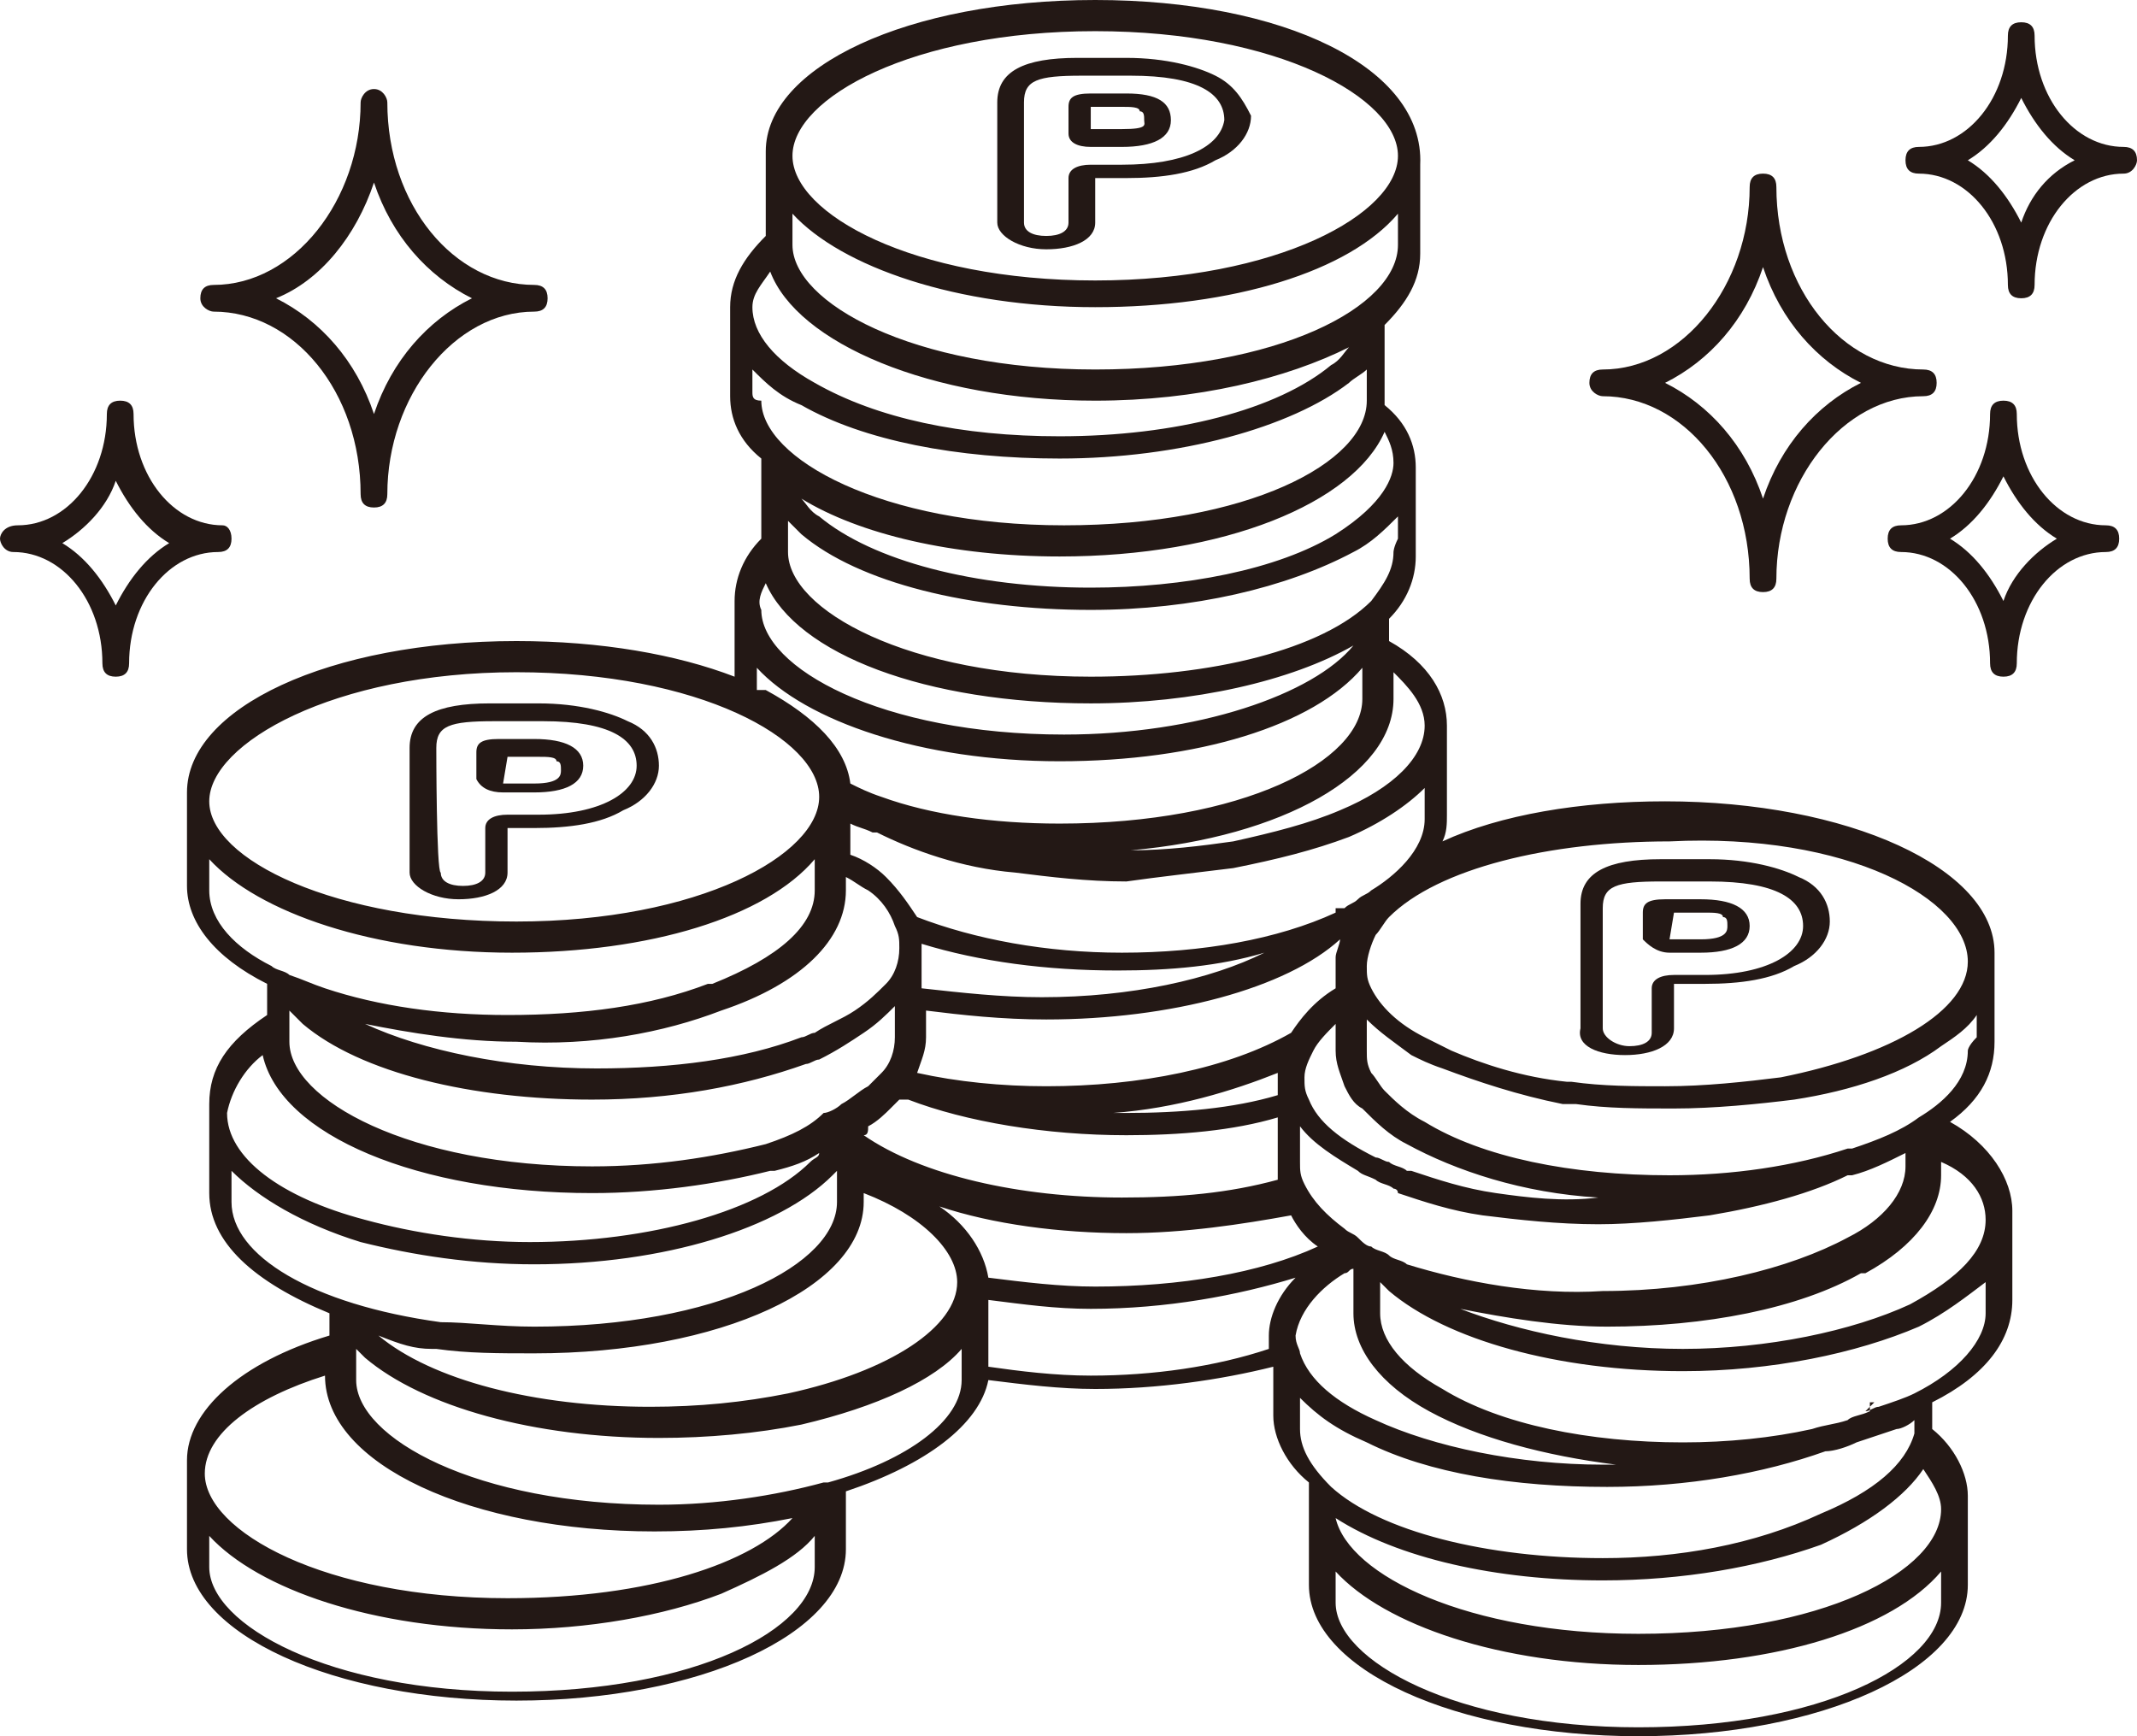
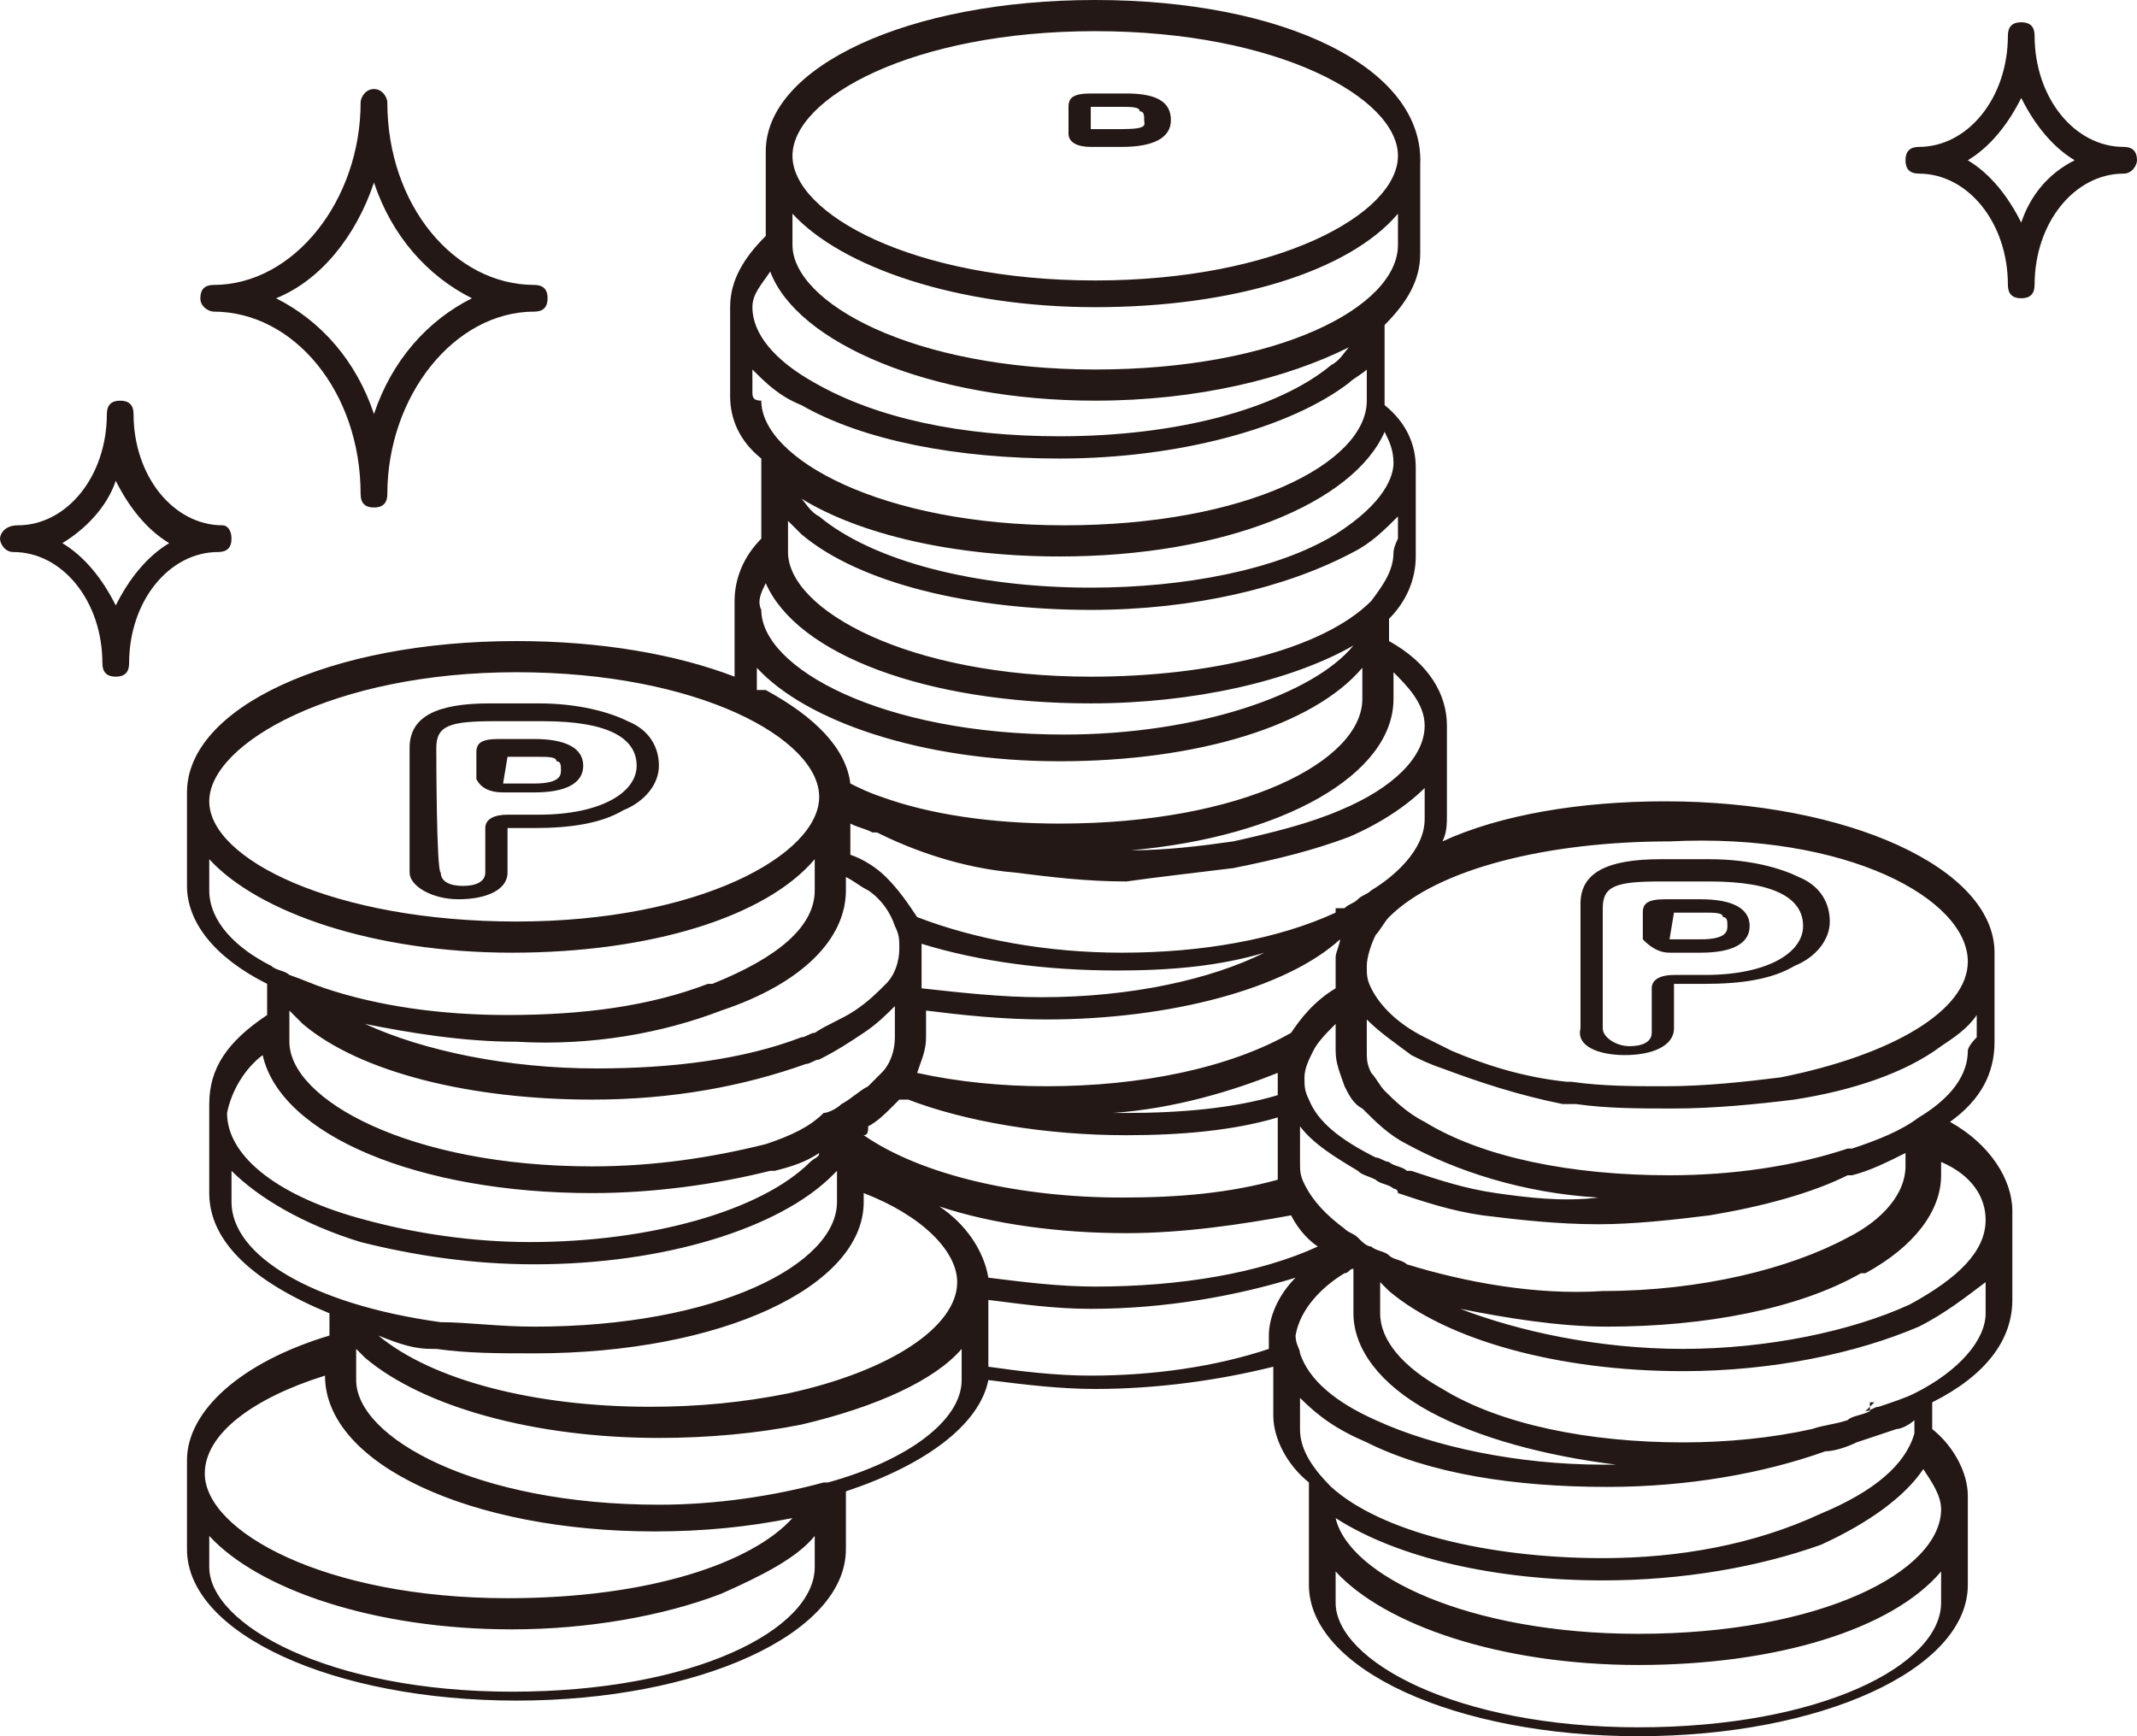
<svg xmlns="http://www.w3.org/2000/svg" version="1.1" id="a" x="0px" y="0px" viewBox="0 0 48 39" style="enable-background:new 0 0 48 39;" xml:space="preserve">
  <style type="text/css">
	.st0{fill:#231815;}
</style>
  <g>
-     <path class="st0" d="M36,8.9c1.8,0,3.3,1.8,3.3,4.1c0,0.2,0.1,0.3,0.3,0.3s0.3-0.1,0.3-0.3c0-2.2,1.5-4.1,3.3-4.1   c0.2,0,0.3-0.1,0.3-0.3s-0.1-0.3-0.3-0.3c-1.8,0-3.3-1.8-3.3-4.1c0-0.2-0.1-0.3-0.3-0.3S39.3,4,39.3,4.2c0,2.2-1.5,4.1-3.3,4.1   c-0.2,0-0.3,0.1-0.3,0.3S35.9,8.9,36,8.9z M39.6,6c0.4,1.2,1.2,2.1,2.2,2.6c-1,0.5-1.8,1.4-2.2,2.6c-0.4-1.2-1.2-2.1-2.2-2.6   C38.4,8.1,39.2,7.2,39.6,6z" />
    <path class="st0" d="M4.8,7c1.8,0,3.3,1.8,3.3,4.1c0,0.2,0.1,0.3,0.3,0.3s0.3-0.1,0.3-0.3C8.7,8.9,10.2,7,12,7   c0.2,0,0.3-0.1,0.3-0.3S12.2,6.4,12,6.4c-1.8,0-3.3-1.8-3.3-4.1C8.7,2.2,8.6,2,8.4,2S8.1,2.2,8.1,2.3c0,2.2-1.5,4.1-3.3,4.1   c-0.2,0-0.3,0.1-0.3,0.3S4.7,7,4.8,7z M8.4,4.1c0.4,1.2,1.2,2.1,2.2,2.6c-1,0.5-1.8,1.4-2.2,2.6C8,8.1,7.2,7.2,6.2,6.7   C7.2,6.3,8,5.3,8.4,4.1z" />
-     <path class="st0" d="M45.3,9.3C45.3,9.1,45.2,9,45,9s-0.3,0.1-0.3,0.3c0,1.4-0.9,2.5-2,2.5c-0.2,0-0.3,0.1-0.3,0.3s0.1,0.3,0.3,0.3   c1.1,0,2,1.1,2,2.5c0,0.2,0.1,0.3,0.3,0.3s0.3-0.1,0.3-0.3c0-1.4,0.9-2.5,2-2.5c0.2,0,0.3-0.1,0.3-0.3s-0.1-0.3-0.3-0.3   C46.2,11.8,45.3,10.7,45.3,9.3z M45,13.5c-0.3-0.6-0.7-1.1-1.2-1.4c0.5-0.3,0.9-0.8,1.2-1.4c0.3,0.6,0.7,1.1,1.2,1.4   C45.7,12.4,45.2,12.9,45,13.5z" />
    <path class="st0" d="M48,3.6c0-0.2-0.1-0.3-0.3-0.3c-1.1,0-2-1.1-2-2.5c0-0.2-0.1-0.3-0.3-0.3s-0.3,0.1-0.3,0.3   c0,1.4-0.9,2.5-2,2.5c-0.2,0-0.3,0.1-0.3,0.3s0.1,0.3,0.3,0.3c1.1,0,2,1.1,2,2.5c0,0.2,0.1,0.3,0.3,0.3s0.3-0.1,0.3-0.3   c0-1.4,0.9-2.5,2-2.5C47.9,3.9,48,3.7,48,3.6z M45.4,5c-0.3-0.6-0.7-1.1-1.2-1.4c0.5-0.3,0.9-0.8,1.2-1.4c0.3,0.6,0.7,1.1,1.2,1.4   C46,3.9,45.6,4.4,45.4,5z" />
    <path class="st0" d="M0.3,12.4c1.1,0,2,1.1,2,2.5c0,0.2,0.1,0.3,0.3,0.3s0.3-0.1,0.3-0.3c0-1.4,0.9-2.5,2-2.5   c0.2,0,0.3-0.1,0.3-0.3S5.1,11.8,5,11.8c-1.1,0-2-1.1-2-2.5C3,9.1,2.9,9,2.7,9S2.4,9.1,2.4,9.3c0,1.4-0.9,2.5-2,2.5   C0.1,11.8,0,12,0,12.1S0.1,12.4,0.3,12.4z M2.6,10.8c0.3,0.6,0.7,1.1,1.2,1.4c-0.5,0.3-0.9,0.8-1.2,1.4c-0.3-0.6-0.7-1.1-1.2-1.4   C1.9,11.9,2.4,11.4,2.6,10.8z" />
    <path class="st0" d="M25.3,2.1h-0.8c-0.4,0-0.5,0.1-0.5,0.3V3c0,0.2,0.2,0.3,0.5,0.3h0.7c0.7,0,1.1-0.2,1.1-0.6   C26.3,2.3,26,2.1,25.3,2.1z M25.2,2.9h-0.7V2.4h0.7c0.2,0,0.4,0,0.4,0.1c0.1,0,0.1,0.1,0.1,0.2S25.8,2.9,25.2,2.9L25.2,2.9z" />
-     <path class="st0" d="M27.3,1.7c-0.4-0.2-1.1-0.4-2-0.4h-1.1c-1.2,0-1.8,0.3-1.8,1V5c0,0.3,0.5,0.6,1.1,0.6s1.1-0.2,1.1-0.6V4h0.7   c0.8,0,1.5-0.1,2-0.4c0.5-0.2,0.8-0.6,0.8-1C27.9,2.2,27.7,1.9,27.3,1.7L27.3,1.7z M25.2,3.7h-0.7C24.2,3.7,24,3.8,24,4v1   c0,0.2-0.2,0.3-0.5,0.3S23,5.2,23,5V2.3c0-0.5,0.3-0.6,1.3-0.6h1.1c1.5,0,2.1,0.4,2.1,1C27.4,3.3,26.6,3.7,25.2,3.7L25.2,3.7z" />
    <path class="st0" d="M11.3,17.8H12c0.7,0,1.1-0.2,1.1-0.6s-0.4-0.6-1.1-0.6h-0.8c-0.4,0-0.5,0.1-0.5,0.3v0.6   C10.8,17.7,11,17.8,11.3,17.8z M11.4,17h0.7c0.2,0,0.4,0,0.4,0.1c0.1,0,0.1,0.1,0.1,0.2s0,0.3-0.6,0.3h-0.7L11.4,17L11.4,17z" />
    <path class="st0" d="M10.3,20.2c0.6,0,1.1-0.2,1.1-0.6v-1H12c0.8,0,1.5-0.1,2-0.4c0.5-0.2,0.8-0.6,0.8-1s-0.2-0.8-0.7-1   c-0.4-0.2-1.1-0.4-2-0.4H11c-1.2,0-1.8,0.3-1.8,1v2.8C9.2,19.9,9.7,20.2,10.3,20.2L10.3,20.2z M9.8,16.8c0-0.5,0.3-0.6,1.3-0.6h1.1   c1.5,0,2.1,0.4,2.1,1s-0.8,1.1-2.2,1.1h-0.7c-0.3,0-0.5,0.1-0.5,0.3v1c0,0.2-0.2,0.3-0.5,0.3s-0.5-0.1-0.5-0.3   C9.8,19.6,9.8,16.8,9.8,16.8z" />
    <path class="st0" d="M36.5,23.7c0.6,0,1.1-0.2,1.1-0.6v-1h0.7c0.8,0,1.5-0.1,2-0.4c0.5-0.2,0.8-0.6,0.8-1s-0.2-0.8-0.7-1   c-0.4-0.2-1.1-0.4-2-0.4h-1.1c-1.2,0-1.8,0.3-1.8,1v2.8C35.4,23.5,35.9,23.7,36.5,23.7L36.5,23.7z M36,20.4c0-0.5,0.3-0.6,1.3-0.6   h1.1c1.5,0,2.1,0.4,2.1,1s-0.8,1.1-2.2,1.1h-0.7c-0.3,0-0.5,0.1-0.5,0.3v1c0,0.2-0.2,0.3-0.5,0.3S36,23.3,36,23.1V20.4z" />
    <path class="st0" d="M37.5,21.4h0.7c0.7,0,1.1-0.2,1.1-0.6s-0.4-0.6-1.1-0.6h-0.8c-0.4,0-0.5,0.1-0.5,0.3v0.6   C37,21.2,37.2,21.4,37.5,21.4z M37.6,20.5h0.7c0.2,0,0.4,0,0.4,0.1c0.1,0,0.1,0.1,0.1,0.2s0,0.3-0.6,0.3h-0.7L37.6,20.5L37.6,20.5z   " />
    <path class="st0" d="M24.6,0c-4.2,0-7.4,1.5-7.4,3.4c0,0.1,0,0.4,0,1.8v0.1c-0.5,0.5-0.8,1-0.8,1.6c0,0.1,0,0.4,0,1.8   c0,0.1,0,0.2,0,0.2c0,0.5,0.2,1,0.7,1.4c0,0.2,0,0.6,0,1.7v0.1c-0.4,0.4-0.6,0.9-0.6,1.4c0,0.1,0,0.4,0,1.7c-1.3-0.5-3-0.8-4.9-0.8   c-4.2,0-7.4,1.5-7.4,3.4c0,0.1,0,0.4,0,1.9c0,0.1,0,0.2,0,0.2c0,0.8,0.6,1.6,1.8,2.2c0,0.3,0,0.5,0,0.7c-0.9,0.6-1.3,1.2-1.3,2   c0,0.1,0,0.4,0,1.8c0,0.1,0,0.2,0,0.2c0,1.1,1,2,2.7,2.7c0,0.2,0,0.4,0,0.5c-2,0.6-3.2,1.7-3.2,2.8c0,0.1,0,0.4,0,1.8   c0,0.1,0,0.2,0,0.2c0,1.9,3.3,3.4,7.4,3.4s7.4-1.5,7.4-3.4c0,0,0-0.1,0-0.2c0-0.3,0-0.7,0-1.1c1.8-0.6,3-1.5,3.2-2.5   c0.8,0.1,1.6,0.2,2.4,0.2c1.4,0,2.8-0.2,4-0.5c0,0.2,0,0.5,0,0.9c0,0.1,0,0.2,0,0.2c0,0.5,0.3,1.1,0.8,1.5c0,0.1,0,0.1,0,0.2   c0,0.1,0,0.4,0,1.9c0,0.1,0,0.2,0,0.2c0,1.9,3.3,3.4,7.4,3.4s7.4-1.5,7.4-3.4c0,0,0-0.1,0-0.2c0-1.4,0-1.7,0-1.8   c0-0.5-0.3-1.1-0.8-1.5c0-0.1,0-0.1,0-0.2v-0.1c0-0.1,0-0.1,0-0.3c1.2-0.6,1.8-1.4,1.8-2.3c0,0,0-0.1,0-0.2c0-1.4,0-1.7,0-1.8   c0-0.7-0.5-1.5-1.4-2c0.7-0.5,1-1.1,1-1.8c0,0,0-0.1,0-0.2c0-1.5,0-1.7,0-1.8c0-1.9-3.3-3.4-7.4-3.4c-1.9,0-3.7,0.3-5,0.9   c0.1-0.2,0.1-0.4,0.1-0.6c0,0,0-0.1,0-0.2c0-1.4,0-1.7,0-1.8c0-0.7-0.4-1.4-1.3-1.9c0-0.3,0-0.4,0-0.5c0.4-0.4,0.6-0.9,0.6-1.4   c0,0,0-0.1,0-0.2c0-1.4,0-1.7,0-1.8c0-0.5-0.2-1-0.7-1.4V9c0-1,0-1.4,0-1.7c0.5-0.5,0.8-1,0.8-1.6c0,0,0-0.1,0-0.2   c0-1.4,0-1.7,0-1.8C32,1.5,28.8,0,24.6,0L24.6,0z M17.3,6.1C17.9,7.7,20.9,9,24.6,9c2.3,0,4.3-0.5,5.7-1.2   c-0.1,0.1-0.2,0.3-0.4,0.4c-1.2,1-3.5,1.6-6.1,1.6c-2.2,0-4.1-0.4-5.5-1.2c-0.9-0.5-1.4-1.1-1.4-1.7C16.9,6.6,17.1,6.4,17.3,6.1   L17.3,6.1z M16.9,8.8c0-0.1,0-0.3,0-0.5c0.3,0.3,0.6,0.6,1.1,0.8c1.4,0.8,3.5,1.2,5.8,1.2c2.7,0,5.2-0.7,6.5-1.7   c0.1-0.1,0.3-0.2,0.4-0.3c0,0.2,0,0.4,0,0.5s0,0.2,0,0.2c0,1.4-2.7,2.8-6.8,2.8s-6.8-1.5-6.8-2.8C16.9,9,16.9,8.9,16.9,8.8   L16.9,8.8z M17.2,13.1c0.7,1.6,3.6,2.7,7.3,2.7c2.3,0,4.5-0.5,5.9-1.3c-0.9,1.1-3.5,2-6.5,2c-4.1,0-6.8-1.5-6.8-2.8   C17,13.5,17.1,13.3,17.2,13.1L17.2,13.1z M17,15.5c0-0.1,0-0.3,0-0.5c1.1,1.2,3.7,2.1,6.8,2.1s5.7-0.8,6.8-2.1c0,0.2,0,0.3,0,0.5   c0,0.1,0,0.2,0,0.2c0,1.4-2.7,2.8-6.8,2.8c-1.5,0-2.9-0.2-4-0.6l0,0l0,0l0,0c-0.3-0.1-0.5-0.2-0.7-0.3c-0.1-0.8-0.8-1.5-1.9-2.1H17   L17,15.5z M27.7,19.5L27.7,19.5c1-0.2,1.8-0.4,2.6-0.7c0.7-0.3,1.3-0.7,1.7-1.1c0,0.2,0,0.4,0,0.5s0,0.2,0,0.2   c0,0.7-0.7,1.3-1.2,1.6c-0.1,0.1-0.2,0.1-0.3,0.2c-0.1,0.1-0.2,0.1-0.3,0.2H30v0.1c-1.3,0.6-3,0.9-4.8,0.9c-1.7,0-3.3-0.3-4.6-0.8   c-0.2-0.3-0.4-0.6-0.7-0.9c-0.2-0.2-0.5-0.4-0.8-0.5c0-0.3,0-0.5,0-0.7c0.2,0.1,0.3,0.1,0.5,0.2l0,0h0.1c0.8,0.4,1.9,0.8,3.1,0.9   c0.8,0.1,1.6,0.2,2.5,0.2C26,19.7,26.9,19.6,27.7,19.5L27.7,19.5z M21.1,27.1c1.2,0.4,2.7,0.6,4.2,0.6c1.3,0,2.6-0.2,3.7-0.4   c0.1,0.2,0.3,0.5,0.6,0.7c-1.3,0.6-3.1,0.9-5,0.9c-0.8,0-1.6-0.1-2.4-0.2C22.1,28.1,21.7,27.5,21.1,27.1L21.1,27.1z M9.7,30.3   L9.7,30.3h0.1c0.7,0.1,1.4,0.1,2.2,0.1c4.2,0,7.4-1.5,7.4-3.4c0,0,0-0.1,0-0.2c1.3,0.5,2.1,1.3,2.1,2c0,1-1.5,2-3.8,2.5   c-1,0.2-2,0.3-3.1,0.3C12,31.6,9.7,31,8.5,30C9,30.2,9.3,30.3,9.7,30.3L9.7,30.3z M17.2,25.7L17.2,25.7c-1.2,0.3-2.5,0.5-3.9,0.5   c-4.1,0-6.8-1.5-6.8-2.8c0,0,0-0.1,0-0.2v-0.1c0-0.1,0-0.3,0-0.4c0.1,0.1,0.2,0.2,0.3,0.3c1.3,1.1,3.8,1.7,6.5,1.7   c1.8,0,3.4-0.3,4.8-0.8c0.1,0,0.2-0.1,0.3-0.1c0.4-0.2,0.7-0.4,1-0.6s0.5-0.4,0.7-0.6c0,0.2,0,0.3,0,0.5c0,0.1,0,0.2,0,0.2   c0,0.3-0.1,0.6-0.3,0.8c-0.1,0.1-0.2,0.2-0.3,0.3c-0.2,0.1-0.4,0.3-0.6,0.4l0,0c-0.1,0.1-0.3,0.2-0.4,0.2   C18.2,25.3,17.8,25.5,17.2,25.7L17.2,25.7L17.2,25.7z M16.2,22.7L16.2,22.7C18,22.1,19,21.1,19,20c0,0,0-0.1,0-0.2v-0.1   c0.2,0.1,0.3,0.2,0.5,0.3c0.3,0.2,0.5,0.5,0.6,0.8c0.1,0.2,0.1,0.3,0.1,0.5c0,0.3-0.1,0.6-0.3,0.8c-0.2,0.2-0.4,0.4-0.7,0.6   c-0.3,0.2-0.6,0.3-0.9,0.5c-0.1,0-0.2,0.1-0.3,0.1c-1.3,0.5-2.9,0.7-4.6,0.7c-2,0-3.9-0.4-5.2-1c1,0.2,2.2,0.4,3.4,0.4   C13.3,23.5,14.9,23.2,16.2,22.7L16.2,22.7z M19.5,25.3c0.2-0.1,0.4-0.3,0.5-0.4s0.1-0.1,0.2-0.2c0.1,0,0.1,0,0.2,0   c1.3,0.5,3.1,0.8,4.9,0.8c1.2,0,2.4-0.1,3.4-0.4c0,0.3,0,0.6,0,0.8c0,0.1,0,0.2,0,0.2c0,0.1,0,0.3,0,0.4c-1.1,0.3-2.2,0.4-3.5,0.4   c-2.3,0-4.5-0.5-5.8-1.4C19.5,25.5,19.5,25.4,19.5,25.3L19.5,25.3z M28.7,24.2c0,0,0,0.1,0,0.4c-1,0.3-2.2,0.4-3.4,0.4   c-0.1,0-0.2,0-0.3,0c1.4-0.1,2.7-0.5,3.7-0.9C28.7,24.1,28.7,24.1,28.7,24.2L28.7,24.2z M29,23.2C28.9,23.3,28.9,23.3,29,23.2   c-1.4,0.8-3.4,1.2-5.5,1.2c-1,0-2-0.1-2.9-0.3c0.1-0.3,0.2-0.5,0.2-0.8c0,0,0-0.1,0-0.2s0-0.2,0-0.4c0.8,0.1,1.7,0.2,2.7,0.2   c2.8,0,5.4-0.7,6.6-1.8c0,0.1-0.1,0.3-0.1,0.4s0,0.2,0,0.7C29.5,22.5,29.2,22.9,29,23.2L29,23.2z M23.4,22.4   c-0.9,0-1.8-0.1-2.7-0.2c0-0.7,0-0.8,0-0.9v-0.1c1.3,0.4,2.8,0.6,4.4,0.6c1.2,0,2.3-0.1,3.3-0.4C27.2,22,25.4,22.4,23.4,22.4   L23.4,22.4z M30.2,28.6c0.1,0,0.1-0.1,0.2-0.1c0,0.3,0,0.6,0,0.8c0,0.1,0,0.2,0,0.2c0,0.8,0.6,1.6,1.7,2.2c1.1,0.6,2.6,1,4.2,1.2   c-0.1,0-0.2,0-0.3,0c-1.9,0-3.8-0.4-5.1-1c-0.9-0.4-1.5-0.9-1.7-1.5c0-0.1-0.1-0.2-0.1-0.4C29.2,29.4,29.7,28.9,30.2,28.6   L30.2,28.6z M31.6,28.4c-0.1-0.1-0.3-0.1-0.4-0.2l-0.1,0.3l0,0l0.1-0.3c-0.1-0.1-0.3-0.1-0.4-0.2c-0.1,0-0.2-0.1-0.3-0.2   c-0.1-0.1-0.2-0.1-0.3-0.2c-0.4-0.3-0.7-0.6-0.9-1c-0.1-0.2-0.1-0.3-0.1-0.5c0,0,0-0.1,0-0.3c0-0.1,0-0.3,0-0.5   c0.3,0.4,0.8,0.7,1.3,1c0.1,0.1,0.2,0.1,0.4,0.2c0.1,0.1,0.3,0.1,0.4,0.2c0,0,0.1,0,0.1,0.1c0.6,0.2,1.2,0.4,1.9,0.5l0,0   c0.8,0.1,1.7,0.2,2.6,0.2c0.8,0,1.7-0.1,2.5-0.2c1.2-0.2,2.3-0.5,3.1-0.9h0.1l0,0c0.4-0.1,0.8-0.3,1.2-0.5V26c0,0.1,0,0.2,0,0.2   c0,0.6-0.5,1.2-1.3,1.6l0,0C40.2,28.5,38.2,29,36,29C34.5,29.1,32.9,28.8,31.6,28.4L31.6,28.4z M33.6,26.8L33.6,26.8L33.6,26.8   c-0.7-0.1-1.3-0.3-1.9-0.5h-0.1c-0.1-0.1-0.3-0.1-0.4-0.2c-0.1,0-0.2-0.1-0.3-0.1c-0.8-0.4-1.3-0.8-1.5-1.3   c-0.1-0.2-0.1-0.3-0.1-0.5s0.1-0.4,0.2-0.6s0.3-0.4,0.5-0.6c0,0.2,0,0.3,0,0.4s0,0.2,0,0.2c0,0.3,0.1,0.5,0.2,0.8   c0.1,0.2,0.2,0.4,0.4,0.5c0.3,0.3,0.6,0.6,1,0.8c1.1,0.6,2.6,1.1,4.3,1.2C35.1,27,34.3,26.9,33.6,26.8L33.6,26.8z M11.6,15.1   c4.1,0,6.8,1.5,6.8,2.8s-2.7,2.8-6.8,2.8S4.7,19.3,4.7,18S7.5,15.1,11.6,15.1z M4.7,20c0,0,0-0.1,0-0.2s0-0.3,0-0.5   c1.1,1.2,3.7,2.1,6.8,2.1s5.7-0.8,6.8-2.1c0,0.1,0,0.2,0,0.3v0.2c0,0.1,0,0.2,0,0.2c0,0.8-0.8,1.5-2.3,2.1h-0.1   c-1.3,0.5-2.8,0.7-4.5,0.7c-1.5,0-2.9-0.2-4.1-0.6l0,0C7,22.1,6.8,22,6.5,21.9c-0.1-0.1-0.3-0.1-0.4-0.2C5.3,21.3,4.7,20.7,4.7,20   L4.7,20z M5.9,23.7c0.4,1.8,3.5,3.1,7.4,3.1c1.4,0,2.8-0.2,4-0.5l0,0h0.1c0.4-0.1,0.7-0.2,1-0.4c0,0.1-0.1,0.1-0.2,0.2   c-1.1,1.1-3.6,1.8-6.3,1.8c-1.3,0-2.6-0.2-3.7-0.5C6.3,26.9,5.1,26,5.1,25C5.2,24.5,5.5,24,5.9,23.7L5.9,23.7z M5.2,27   c0,0,0-0.1,0-0.2s0-0.3,0-0.5c0.6,0.6,1.6,1.2,2.9,1.6c1.2,0.3,2.5,0.5,3.9,0.5c2.9,0,5.5-0.8,6.7-2l0.1-0.1c0,0.2,0,0.4,0,0.5   s0,0.2,0,0.2c0,1.4-2.7,2.8-6.8,2.8c-0.8,0-1.5-0.1-2.1-0.1l0,0C7,29.3,5.2,28.2,5.2,27L5.2,27z M7.3,30.9L7.3,30.9   c0,2,3.3,3.5,7.4,3.5c1.1,0,2.1-0.1,3.1-0.3c-0.9,1-3.2,1.8-6.4,1.8c-4.1,0-6.8-1.5-6.8-2.8C4.6,32.2,5.7,31.4,7.3,30.9L7.3,30.9z    M18.3,35.2c0,1.4-2.7,2.8-6.8,2.8s-6.8-1.5-6.8-2.8c0,0,0-0.1,0-0.2c0-0.1,0-0.3,0-0.5c1.1,1.2,3.7,2.1,6.8,2.1   c1.7,0,3.4-0.3,4.7-0.8c0.9-0.4,1.7-0.8,2.1-1.3c0,0.2,0,0.3,0,0.5C18.3,35,18.3,35.1,18.3,35.2L18.3,35.2z M21.6,31   c0,0.9-1.2,1.8-3,2.3h-0.1c-1.1,0.3-2.4,0.5-3.7,0.5C10.7,33.8,8,32.3,8,31c0,0,0-0.1,0-0.2c0-0.1,0-0.2,0-0.3v-0.2   c0.1,0.1,0.2,0.2,0.2,0.2c1.3,1.1,3.8,1.8,6.6,1.8c1.1,0,2.2-0.1,3.2-0.3c1.7-0.4,3-1,3.6-1.7c0,0.2,0,0.4,0,0.5   C21.6,30.8,21.6,30.9,21.6,31L21.6,31z M22.2,30.7c0-0.8,0-1.2,0-1.5c0.8,0.1,1.5,0.2,2.3,0.2c1.7,0,3.3-0.3,4.6-0.7   c-0.4,0.4-0.6,0.9-0.6,1.3c0,0,0,0.1,0,0.3c-1.2,0.4-2.6,0.6-4,0.6C23.7,30.9,22.9,30.8,22.2,30.7z M29.2,32.1c0,0,0-0.1,0-0.2   c0-0.1,0-0.3,0-0.5c0.4,0.4,0.8,0.7,1.5,1c1.4,0.7,3.3,1,5.4,1c1.8,0,3.5-0.3,4.9-0.8c0.2,0,0.5-0.1,0.7-0.2   c0.3-0.1,0.6-0.2,0.9-0.3c0.1,0,0.3-0.1,0.4-0.2l0,0c0,0.1,0,0.2,0,0.3c-0.2,0.7-0.9,1.3-2.1,1.8c-1.5,0.7-3.2,1-4.9,1   c-2.6,0-5-0.6-6.1-1.6C29.4,32.9,29.2,32.5,29.2,32.1L29.2,32.1z M43.6,36c0,1.4-2.7,2.8-6.8,2.8S30,37.3,30,36c0,0,0-0.1,0-0.2   c0-0.1,0-0.3,0-0.5c1.1,1.2,3.7,2.1,6.8,2.1s5.7-0.8,6.8-2.1c0,0.2,0,0.4,0,0.5C43.6,35.8,43.6,35.9,43.6,36L43.6,36z M43.6,33.9   c0,1.4-2.7,2.8-6.8,2.8c-3.8,0-6.5-1.3-6.8-2.6c1.4,0.9,3.6,1.4,6,1.4c1.8,0,3.5-0.3,4.9-0.8c1.1-0.5,1.9-1.1,2.3-1.7   C43.4,33.3,43.6,33.6,43.6,33.9L43.6,33.9z M44.6,29.5c0,0.6-0.6,1.3-1.6,1.8l0,0c-0.2,0.1-0.5,0.2-0.8,0.3c-0.1,0-0.2,0.1-0.3,0.1   l0.2-0.2H42l0,0.2l0,0l0,0l0,0c-0.2,0.1-0.4,0.1-0.5,0.2C41.2,32,41,32,40.7,32.1c-0.9,0.2-1.9,0.3-2.9,0.3c-2.1,0-4.1-0.4-5.4-1.2   c-0.9-0.5-1.4-1.1-1.4-1.7c0,0,0-0.1,0-0.2c0-0.1,0-0.3,0-0.5c0.1,0.1,0.2,0.2,0.2,0.2c1.3,1.1,3.8,1.8,6.6,1.8c2,0,3.9-0.4,5.3-1   c0.6-0.3,1.1-0.7,1.5-1c0,0.2,0,0.4,0,0.5C44.6,29.4,44.6,29.5,44.6,29.5L44.6,29.5z M44.6,27.4c0,0.7-0.6,1.3-1.7,1.9   c-1.3,0.6-3.2,1-5.1,1s-3.7-0.4-5-0.9c1,0.2,2.2,0.4,3.3,0.4c2.2,0,4.3-0.4,5.7-1.2h0.1c1.1-0.6,1.7-1.4,1.7-2.2c0,0,0-0.1,0-0.2   v-0.1C44.3,26.4,44.6,26.9,44.6,27.4L44.6,27.4z M44.2,23.6c0,0.7-0.6,1.2-1.1,1.5l0,0c-0.4,0.3-0.9,0.5-1.5,0.7l0,0l0,0h-0.1l0,0   c-1.2,0.4-2.6,0.6-4,0.6c-2.2,0-4.2-0.4-5.5-1.2c-0.4-0.2-0.7-0.5-0.9-0.7c-0.1-0.1-0.2-0.3-0.3-0.4c-0.1-0.2-0.1-0.3-0.1-0.5   c0,0,0-0.1,0-0.2s0-0.3,0-0.5c0.3,0.3,0.6,0.5,1,0.8c0.2,0.1,0.4,0.2,0.7,0.3c0.8,0.3,1.7,0.6,2.7,0.8l0,0h0.1h0.2l0,0   c0.7,0.1,1.4,0.1,2.2,0.1c0.9,0,1.9-0.1,2.7-0.2l0,0c1.3-0.2,2.5-0.6,3.3-1.2c0.3-0.2,0.6-0.4,0.8-0.7c0,0.2,0,0.4,0,0.5   C44.2,23.5,44.2,23.6,44.2,23.6L44.2,23.6z M44.2,21.6c0,1.1-1.7,2.1-4.2,2.6l0,0c-0.8,0.1-1.7,0.2-2.6,0.2c-0.7,0-1.4,0-2.1-0.1   l0,0h-0.1c-1-0.1-1.9-0.4-2.6-0.7c-0.2-0.1-0.4-0.2-0.6-0.3c-0.6-0.3-1-0.7-1.2-1.1c-0.1-0.2-0.1-0.3-0.1-0.5s0.1-0.5,0.2-0.7   c0.1-0.1,0.2-0.3,0.3-0.4c1.1-1.1,3.6-1.7,6.3-1.7C41.5,18.7,44.2,20.2,44.2,21.6L44.2,21.6z M32,16.3c0,0.7-0.7,1.4-1.9,1.9   c-0.7,0.3-1.5,0.5-2.4,0.7l0,0c-0.7,0.1-1.5,0.2-2.3,0.2c3.4-0.3,5.9-1.7,5.9-3.4c0,0,0-0.1,0-0.2s0-0.3,0-0.4   C31.6,15.4,32,15.8,32,16.3L32,16.3z M31.3,12.4c0,0.4-0.2,0.7-0.5,1.1l0,0c-1.1,1.1-3.6,1.7-6.3,1.7c-4.1,0-6.8-1.5-6.8-2.8l0,0   c0,0,0-0.1,0-0.2s0-0.3,0-0.5c0.1,0.1,0.2,0.2,0.3,0.3c1.3,1.1,3.8,1.7,6.5,1.7c2.3,0,4.4-0.5,5.9-1.3c0.4-0.2,0.7-0.5,1-0.8   c0,0.2,0,0.4,0,0.5C31.3,12.3,31.3,12.4,31.3,12.4L31.3,12.4z M30,12c-1.3,0.8-3.4,1.2-5.5,1.2c-2.6,0-4.9-0.6-6.1-1.6   c-0.2-0.1-0.3-0.3-0.4-0.4c1.3,0.8,3.4,1.3,5.8,1.3c3.7,0,6.6-1.2,7.3-2.8c0.1,0.2,0.2,0.4,0.2,0.7S31.1,11.3,30,12L30,12z    M31.4,5.5c0,1.4-2.7,2.8-6.8,2.8s-6.8-1.5-6.8-2.8c0,0,0-0.1,0-0.2c0-0.1,0-0.3,0-0.5c1.1,1.2,3.7,2.1,6.8,2.1s5.7-0.8,6.8-2.1   c0,0.2,0,0.4,0,0.5S31.4,5.5,31.4,5.5L31.4,5.5z M24.6,6.3c-4.1,0-6.8-1.5-6.8-2.8s2.7-2.8,6.8-2.8s6.8,1.5,6.8,2.8   S28.7,6.3,24.6,6.3z" />
  </g>
</svg>